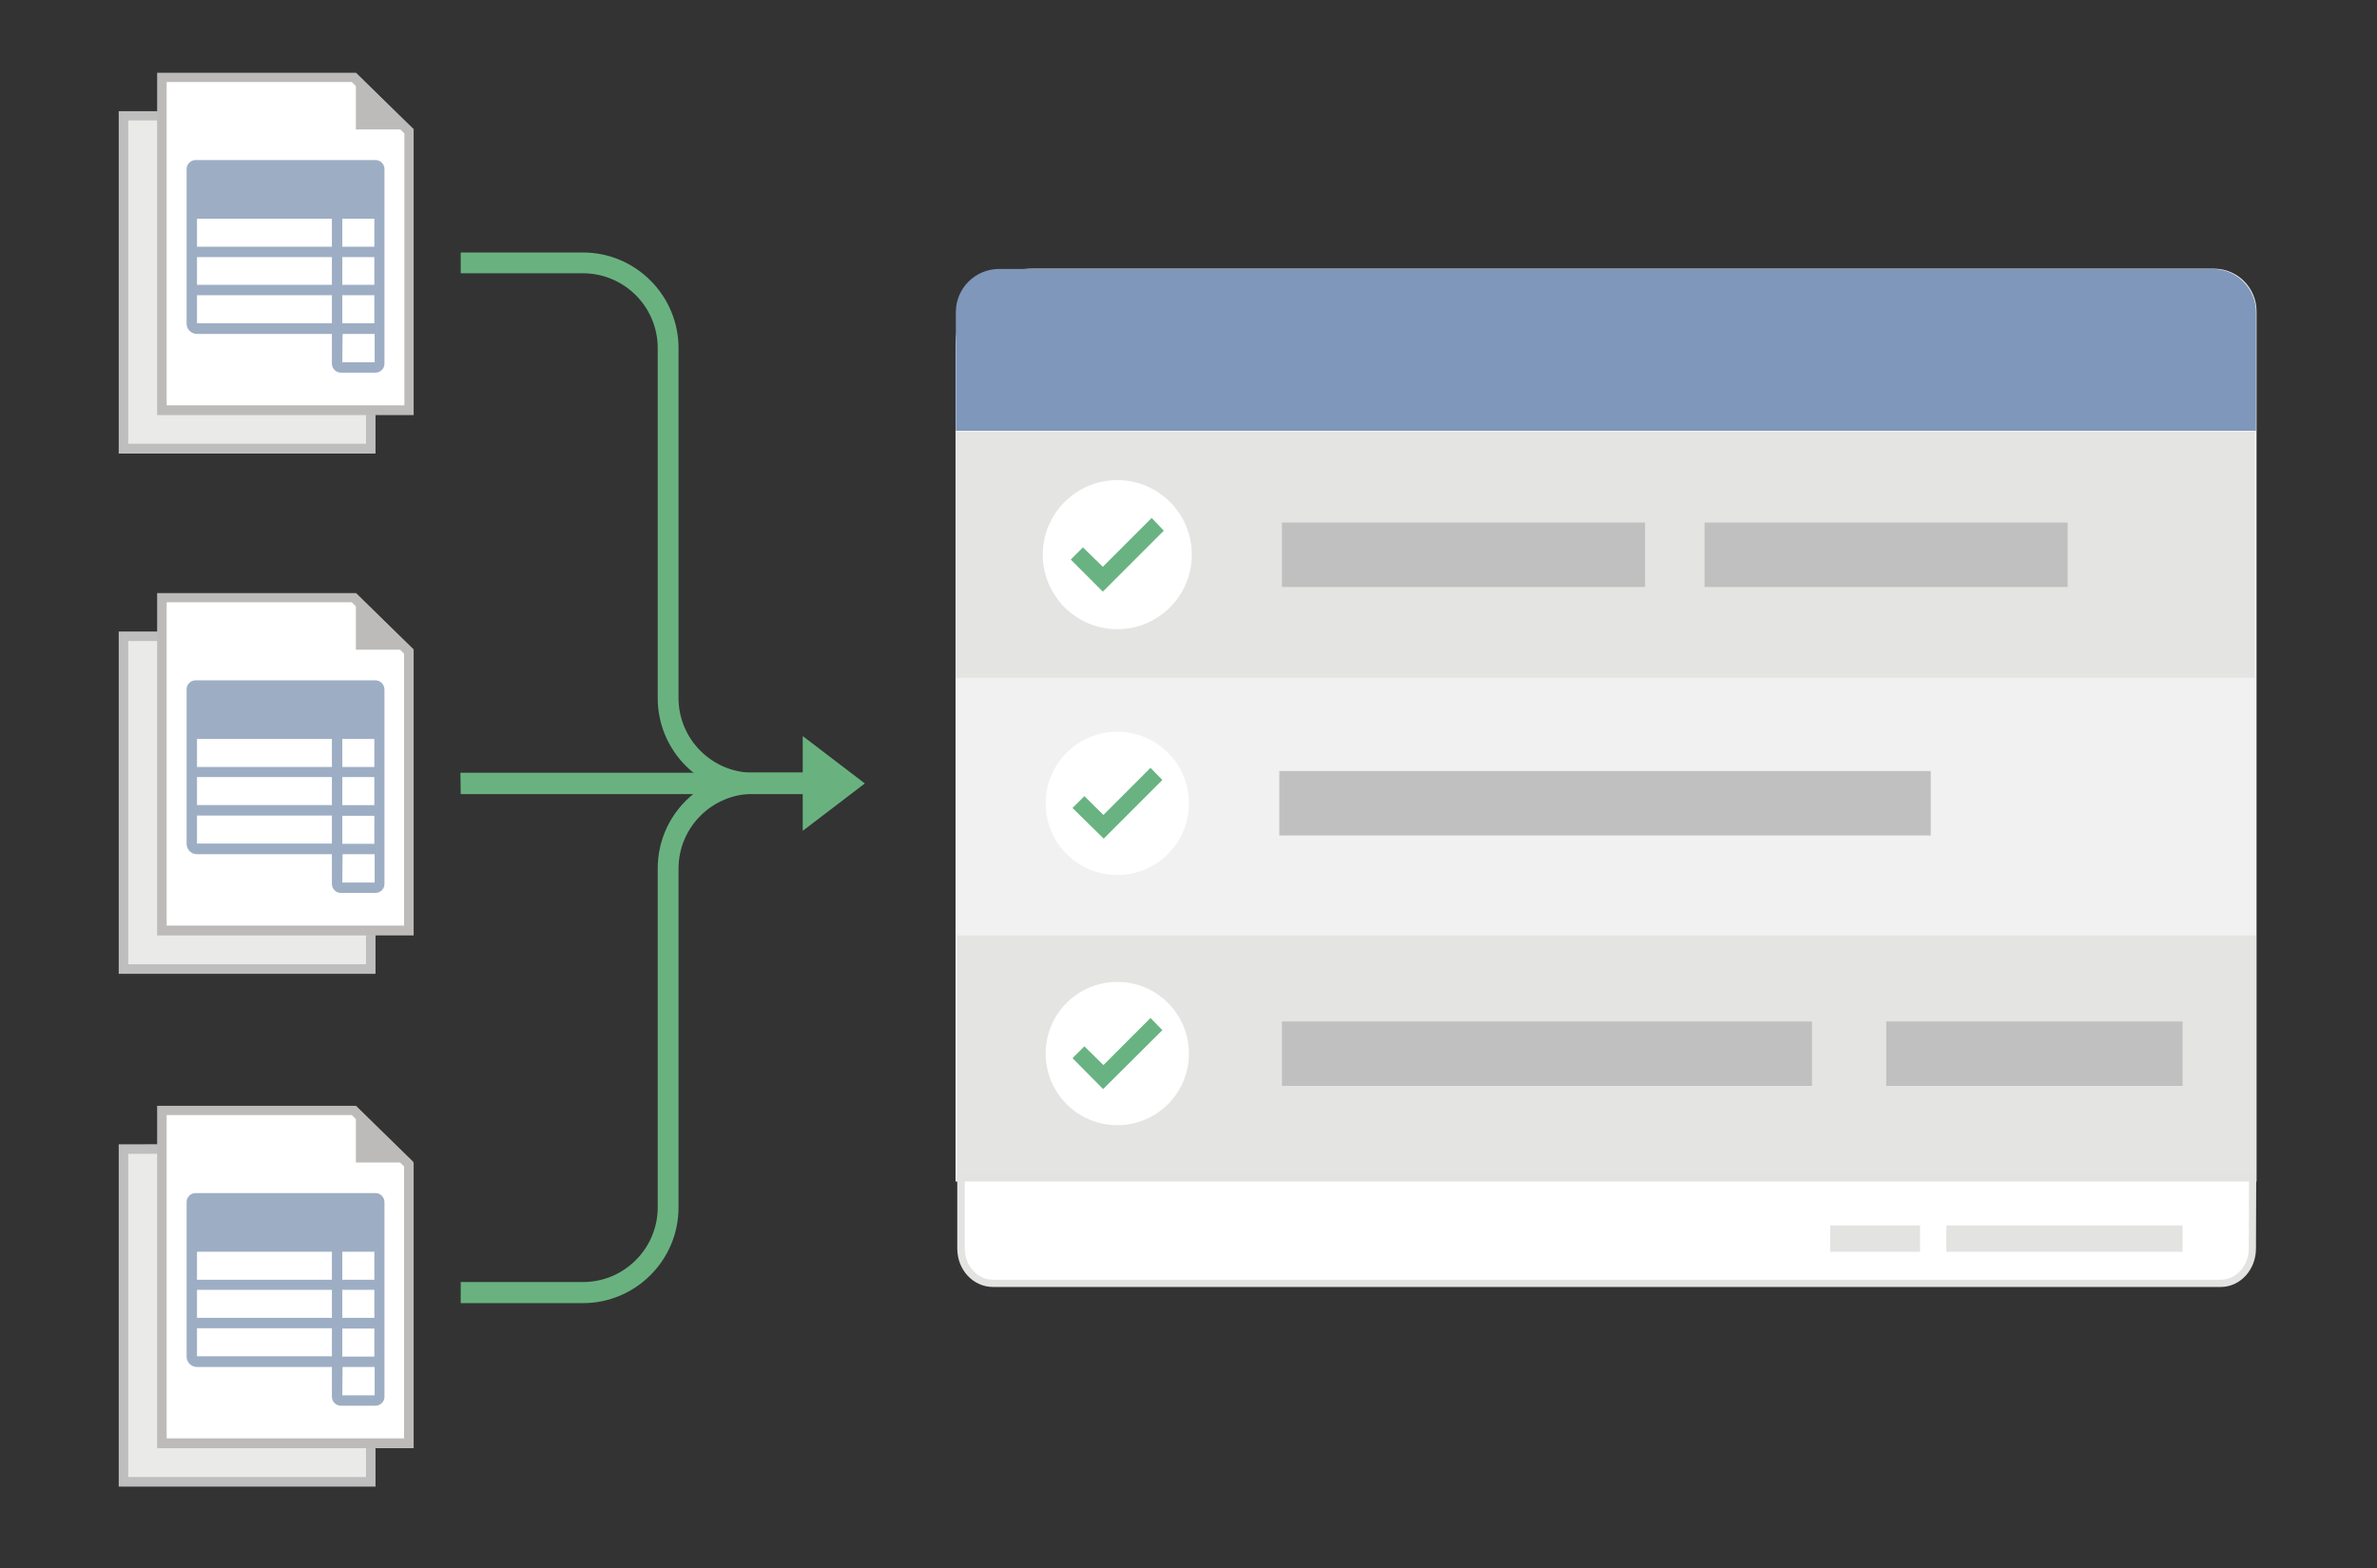
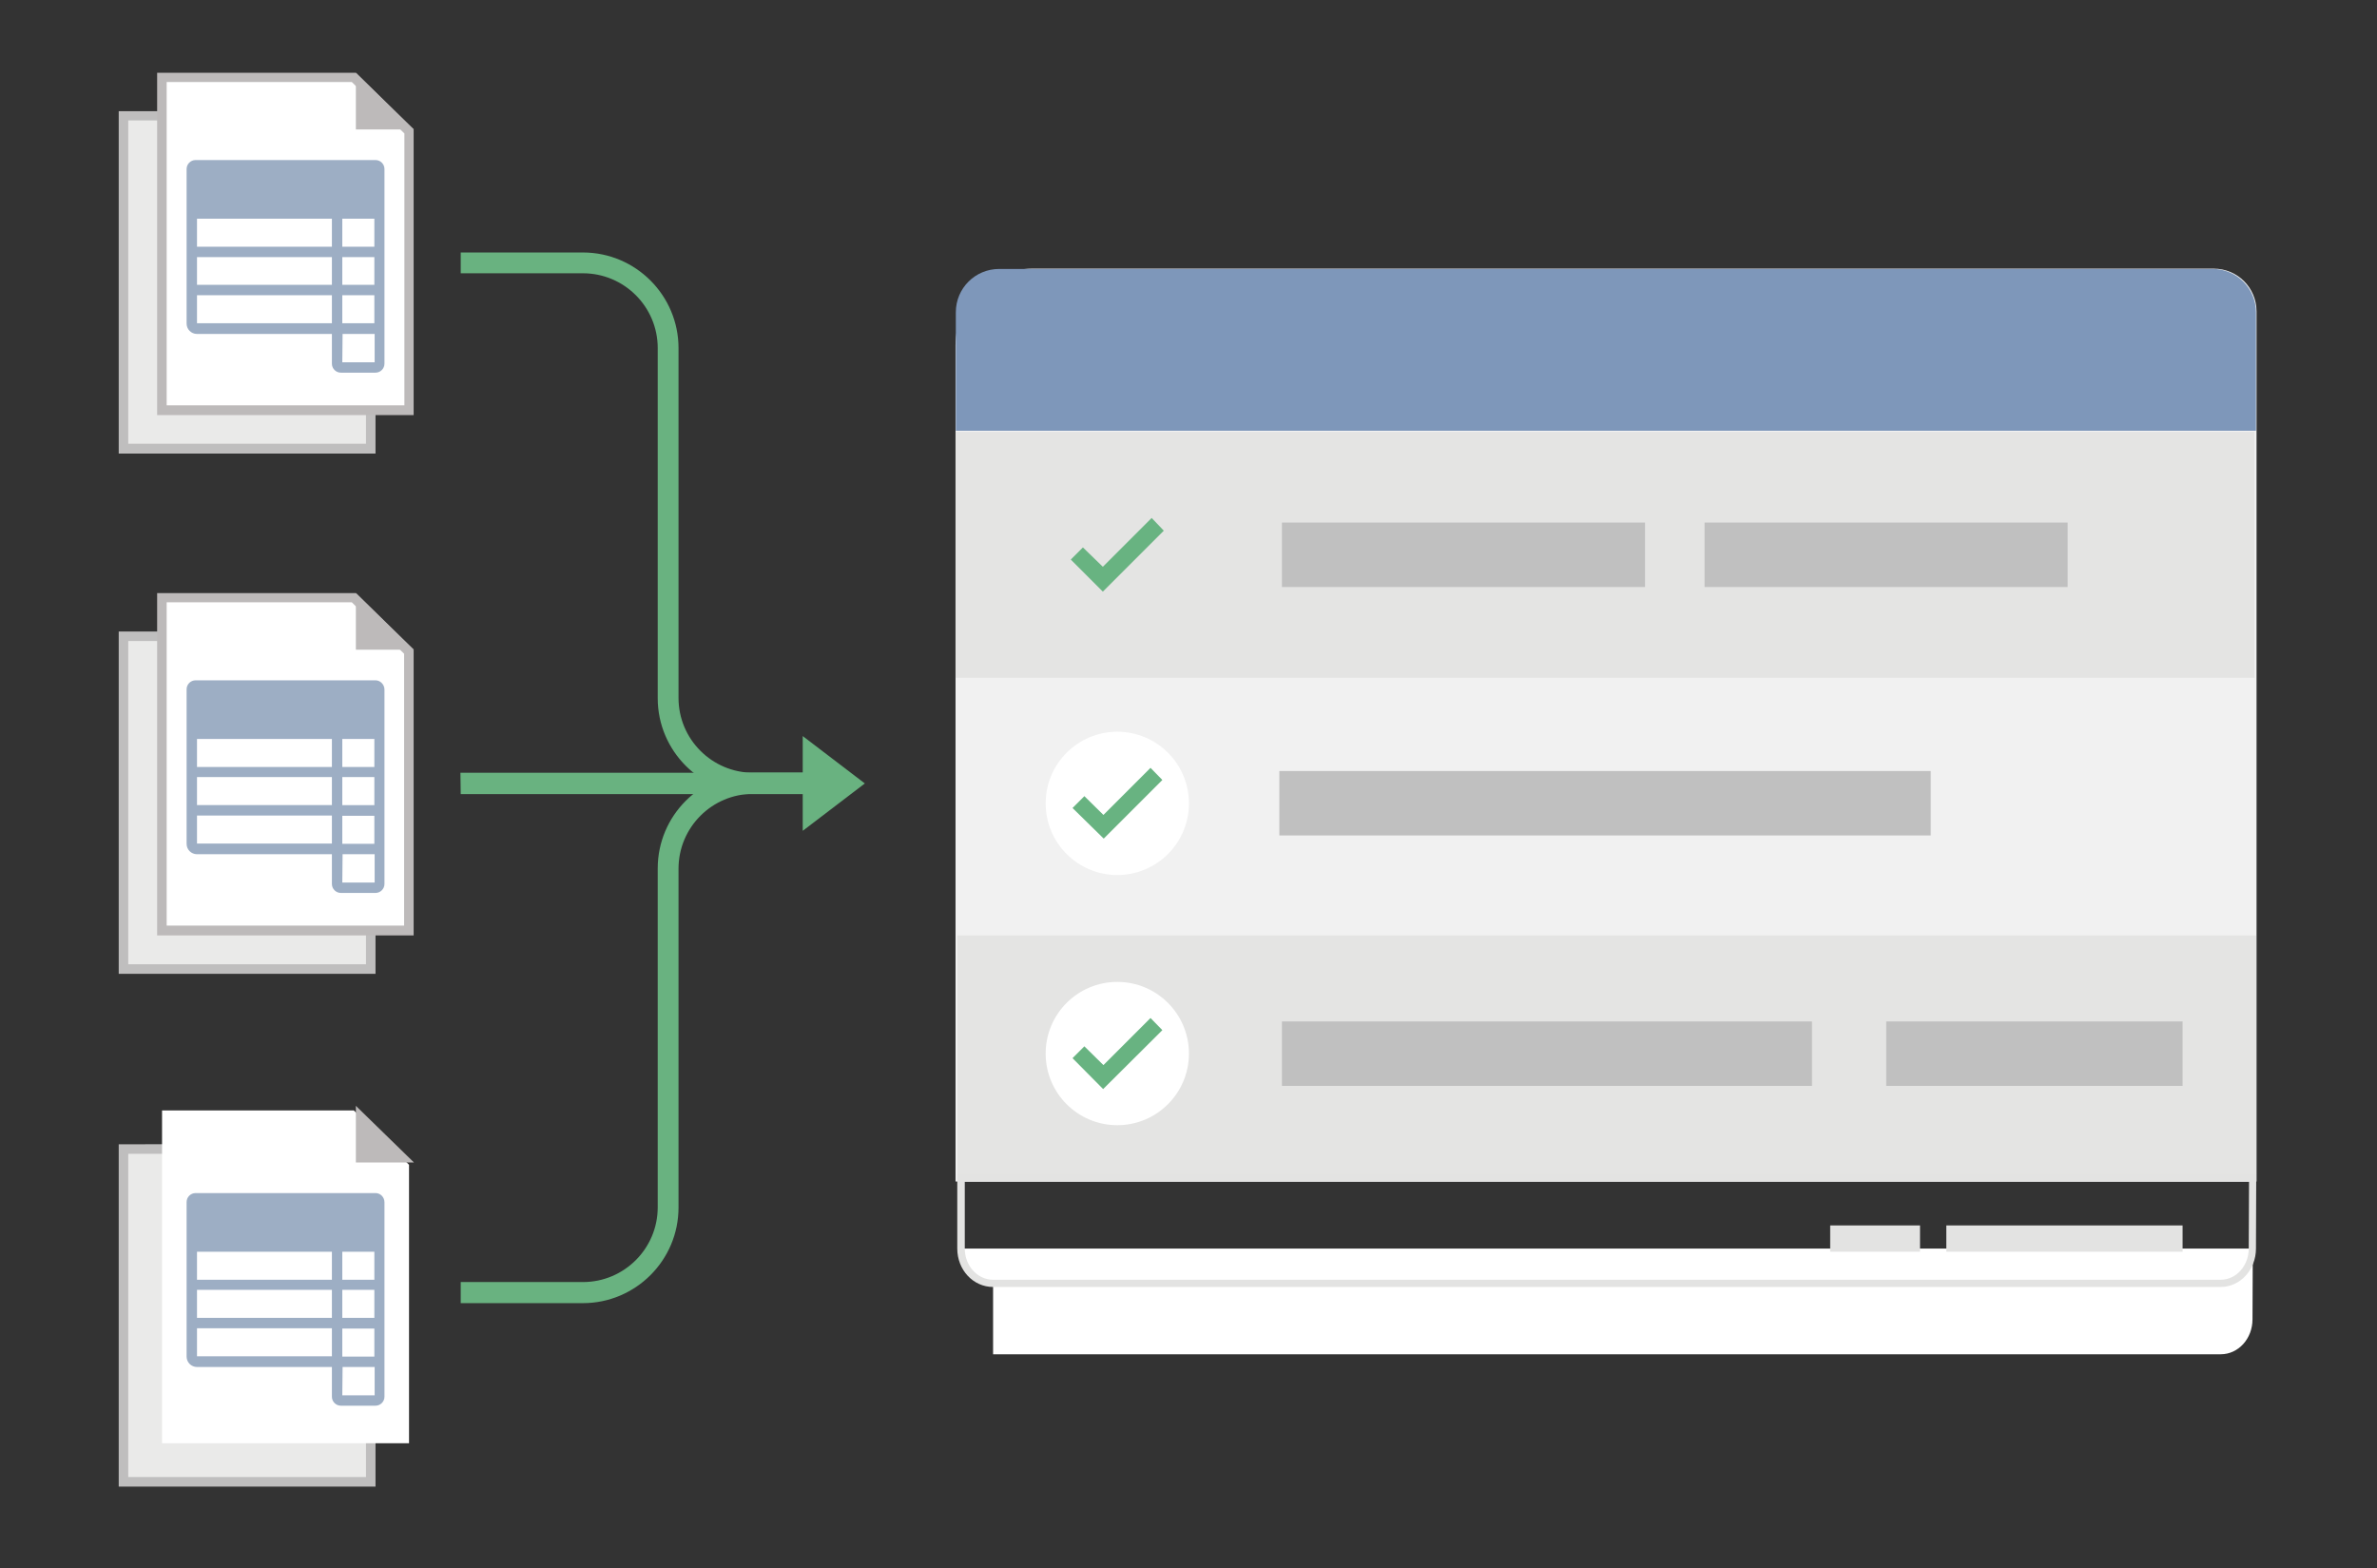
<svg xmlns="http://www.w3.org/2000/svg" version="1.1" id="Layer_1" x="0" y="0" width="822.9" height="542.9" viewBox="0 0 822.9 542.9" xml:space="preserve">
  <rect x="0" y="0" width="822.9" height="542.9" fill="#333333" stroke="none" />
  <style>
    .st2{fill:#e4e4e3}.st3{fill:silver}.st4{fill:#fff}.st5{fill:#68b381}.st6{fill:#e3e3e2}.st7{fill:#69b280}.st8{fill:#eaeae9}.st9{fill:#bfbebe}.st10{fill:#bdbaba}.st11{fill:#9daec4}
  </style>
  <path d="M330.9 409h450.3V107.8c0-8.2-6.6-14.8-14.8-14.8h-409c-14.7 0-26.6 11.9-26.6 26.5V409h.1z" fill="#f1f1f1" />
  <path d="M781.1 149.1H330.9v-41c0-8.3 6.7-15 15-15H766c8.3 0 15 6.7 15 15v41h.1z" fill="#7e97ba" />
  <path class="st2" d="M780.5 234.6H330.8v-85.1h449.7v85.1zM781.1 409H331.4v-85.2h449.7V409z" />
  <path class="st3" d="M569.4 203.2H443.8v-22.3h125.7v22.3zM715.8 203.2H590.1v-22.3h125.7v22.3zM627.3 375.9H443.8v-22.3h183.5v22.3zM755.6 375.9H653v-22.3h102.6v22.3zM668.4 289.2H442.9v-22.3h225.5v22.3z" />
-   <circle class="st4" cx="386.8" cy="192" r="25.8" />
  <path class="st5" d="M370.7 193.7l4.2-4.2 6.9 6.7 16.9-16.9 4.2 4.4-21.1 21.1-11.1-11.1z" />
  <circle class="st4" cx="386.8" cy="278.1" r="24.8" />
  <path class="st5" d="M371.3 279.7l4.1-4.1 6.6 6.5 16.3-16.3 4.1 4.2-20.3 20.3-10.8-10.6z" />
  <g>
    <circle class="st4" cx="386.8" cy="364.7" r="24.8" />
    <path class="st5" d="M371.3 366.3l4.1-4.1 6.6 6.5 16.3-16.3 4.1 4.2-20.5 20.4-10.6-10.7z" />
  </g>
  <g>
-     <path class="st4" d="M343.8 444.2c-6.1 0-11.1-5.4-11.1-12v-24.5h447.2l-.1 24.5c0 6.7-4.9 12.1-11 12.1h-425z" />
+     <path class="st4" d="M343.8 444.2c-6.1 0-11.1-5.4-11.1-12h447.2l-.1 24.5c0 6.7-4.9 12.1-11 12.1h-425z" />
    <path class="st6" d="M778.6 409l-.1 23.2c0 5.9-4.3 10.8-9.7 10.8h-425c-5.4 0-9.8-4.8-9.8-10.8V409h444.6m2.5-2.6H331.4v25.8c0 7.4 5.5 13.3 12.4 13.3h425c6.7 0 12.2-5.9 12.2-13.3l.1-25.8z" />
    <path class="st6" d="M673.8 424.2h81.8v9.1h-81.8v-9.1zm-40.2 0h31.1v9.1h-31.1v-9.1z" />
  </g>
  <g>
    <path class="st7" d="M159.5 87.4h42.3c18.3 0 33.1 14.9 33.1 33.1v121.1c0 14.3 11.6 25.9 25.9 25.9h25.9v7.3h-25.9c-18.3 0-33.1-14.9-33.1-33.1V120.5c0-14.3-11.6-25.9-25.9-25.9h-42.3v-7.2z" />
    <path class="st7" d="M159.4 267.5h118.5v-12.7l21.5 16.4-21.5 16.4v-12.7H159.5l-.1-7.4z" />
    <path class="st7" d="M159.5 443.8h42.3c14.3 0 25.9-11.6 25.9-25.9V300.6c0-18.3 14.9-33.1 33.1-33.1h24.3v7.3h-24.3c-14.3 0-25.9 11.6-25.9 25.9V418c0 18.3-14.9 33.1-33.1 33.1h-42.3v-7.3z" />
  </g>
  <g>
    <path class="st8" d="M42.8 155.3V40.1h66.5l19.1 18.8v96.4z" />
    <path class="st9" d="M108.6 41.7l18.1 17.8v94.1H44.4V41.7h64.2m1.3-3.2H41.1V157H130V58.2l-20.1-19.7z" />
    <g>
      <path class="st4" d="M56.1 141.9V26.8h66.4l19.1 18.7v96.4z" />
      <path class="st10" d="M121.8 28.4L140 46.2v94.1H57.7V28.4h64.1m1.4-3.2H54.4v118.5h88.8V44.9l-20-19.7z" />
      <path class="st11" d="M130 55.4H67.7c-1.7 0-3.1 1.4-3.1 3.1V112c0 2 1.6 3.6 3.6 3.6h46.7v10.3c0 1.7 1.4 3.1 3.1 3.1h12c1.7 0 3.1-1.4 3.1-3.1V58.5c0-1.7-1.4-3.1-3.1-3.1zm-15.1 56.5H68.2v-9.7h46.7v9.7zm0-13.3H68.2V89h46.7v9.6zm0-13.2H68.2v-9.7h46.7v9.7zm3.6 16.8h11.1v9.7h-11.1v-9.7zm11.1 23.2h-11.1l.1-9.8h11.1v9.8zm0-26.8h-11.1V89h11.1v9.6zm0-13.2h-11.1v-9.7h11.1v9.7z" />
      <g>
        <path class="st10" d="M123.2 25.2v19.6h20.1z" />
      </g>
    </g>
  </g>
  <g>
    <path class="st8" d="M42.8 335.4V220.2h66.5l19.1 18.8v96.4z" />
    <path class="st9" d="M108.6 221.9l18.1 17.8v94.1H44.4V221.9h64.2m1.3-3.3H41.1v118.5H130v-98.7l-20.1-19.8z" />
    <g>
      <path class="st4" d="M56.1 322.1V206.9h66.4l19.1 18.8v96.4z" />
      <path class="st10" d="M121.8 208.5l18.1 17.8v94.1H57.7V208.5h64.1m1.4-3.2H54.4v118.5h88.8V225l-20-19.7z" />
      <path class="st11" d="M130 235.5H67.7c-1.7 0-3.1 1.4-3.1 3.1v53.5c0 2 1.6 3.6 3.6 3.6h46.7V306c0 1.7 1.4 3.1 3.1 3.1h12c1.7 0 3.1-1.4 3.1-3.1v-67.3c0-1.7-1.4-3.2-3.1-3.2zM114.9 292H68.2v-9.7h46.7v9.7zm0-13.3H68.2V269h46.7v9.7zm0-13.2H68.2v-9.7h46.7v9.7zm3.6 16.9h11.1v9.7h-11.1v-9.7zm11.1 23.1h-11.1l.1-9.8h11.1v9.8zm0-26.8h-11.1V269h11.1v9.7zm0-13.2h-11.1v-9.7h11.1v9.7z" />
      <g>
        <path class="st10" d="M123.2 205.3v19.6h20.1z" />
      </g>
    </g>
  </g>
  <g>
    <path class="st8" d="M42.8 512.9V397.7h66.5l19.1 18.8v96.4z" />
    <path class="st9" d="M108.6 399.4l18.1 17.8v94.1H44.4V399.4h64.2m1.3-3.3H41.1v118.5H130v-98.7l-20.1-19.8z" />
    <g>
      <path class="st4" d="M56.1 499.6V384.4h66.4l19.1 18.8v96.4z" />
-       <path class="st10" d="M121.8 386l18.1 17.8v94.1H57.7V386h64.1m1.4-3.2H54.4v118.5h88.8v-98.7l-20-19.8z" />
      <path class="st11" d="M130 413H67.7c-1.7 0-3.1 1.4-3.1 3.1v53.5c0 2 1.6 3.6 3.6 3.6h46.7v10.3c0 1.7 1.4 3.1 3.1 3.1h12c1.7 0 3.1-1.4 3.1-3.1v-67.3c0-1.8-1.4-3.2-3.1-3.2zm-15.1 56.5H68.2v-9.7h46.7v9.7zm0-13.3H68.2v-9.7h46.7v9.7zm0-13.2H68.2v-9.7h46.7v9.7zm3.6 16.9h11.1v9.7h-11.1v-9.7zm11.1 23.1h-11.1l.1-9.8h11.1v9.8zm0-26.8h-11.1v-9.7h11.1v9.7zm0-13.2h-11.1v-9.7h11.1v9.7z" />
      <g>
        <path class="st10" d="M123.2 382.8v19.6h20.1z" />
      </g>
    </g>
  </g>
</svg>